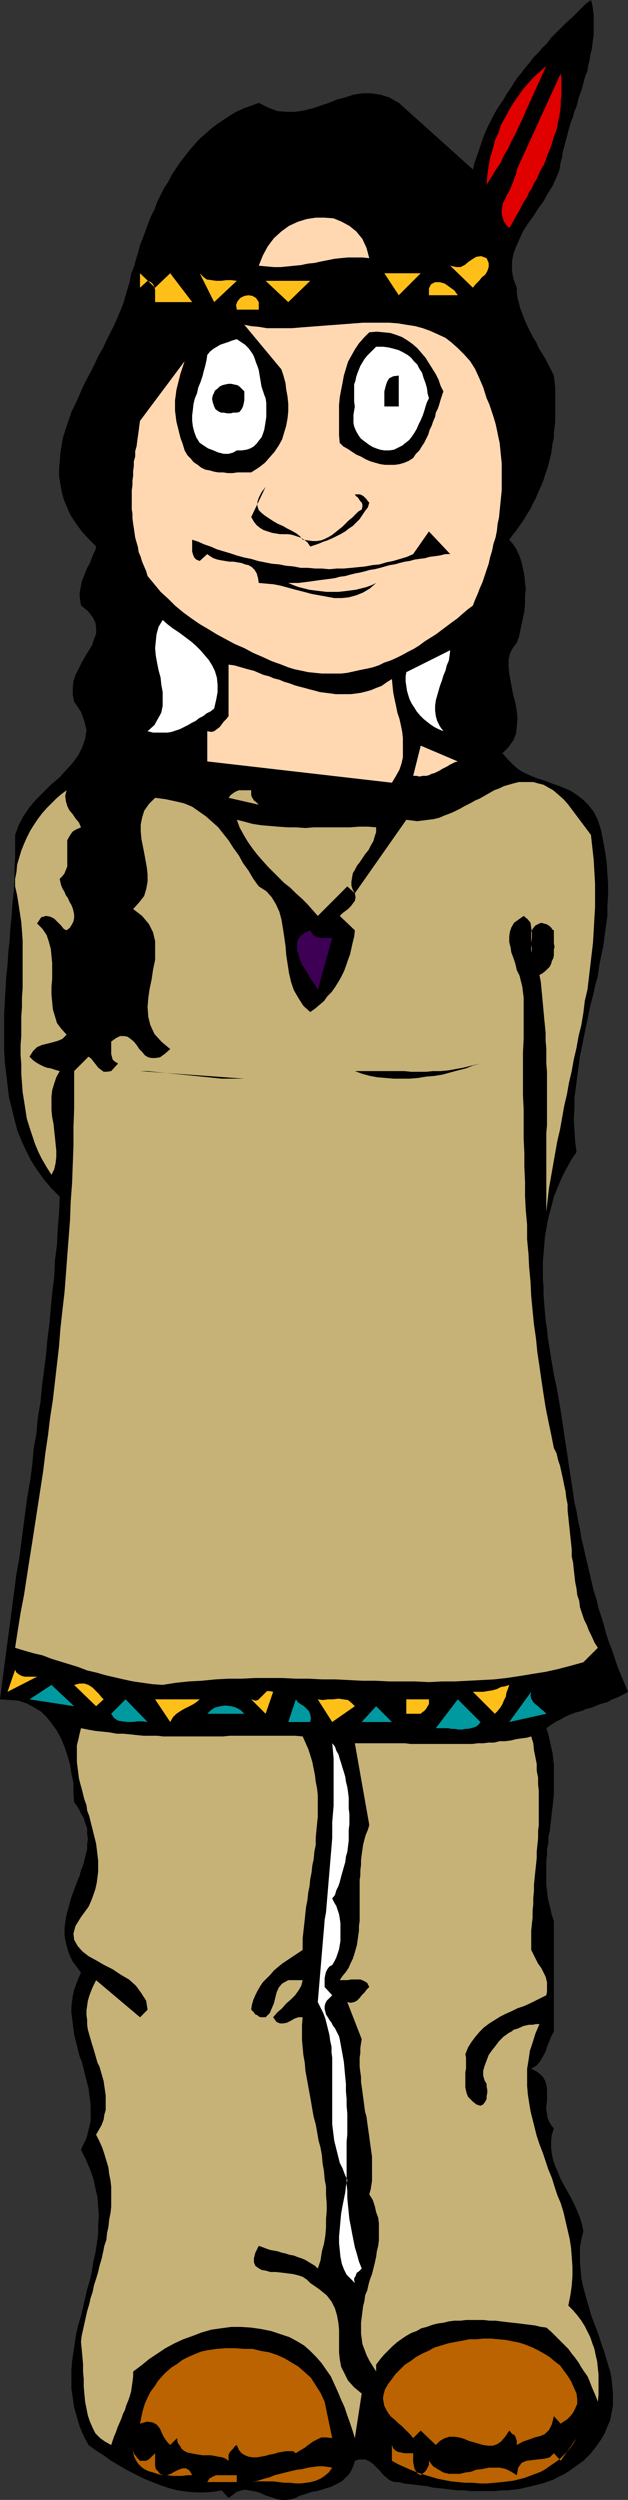
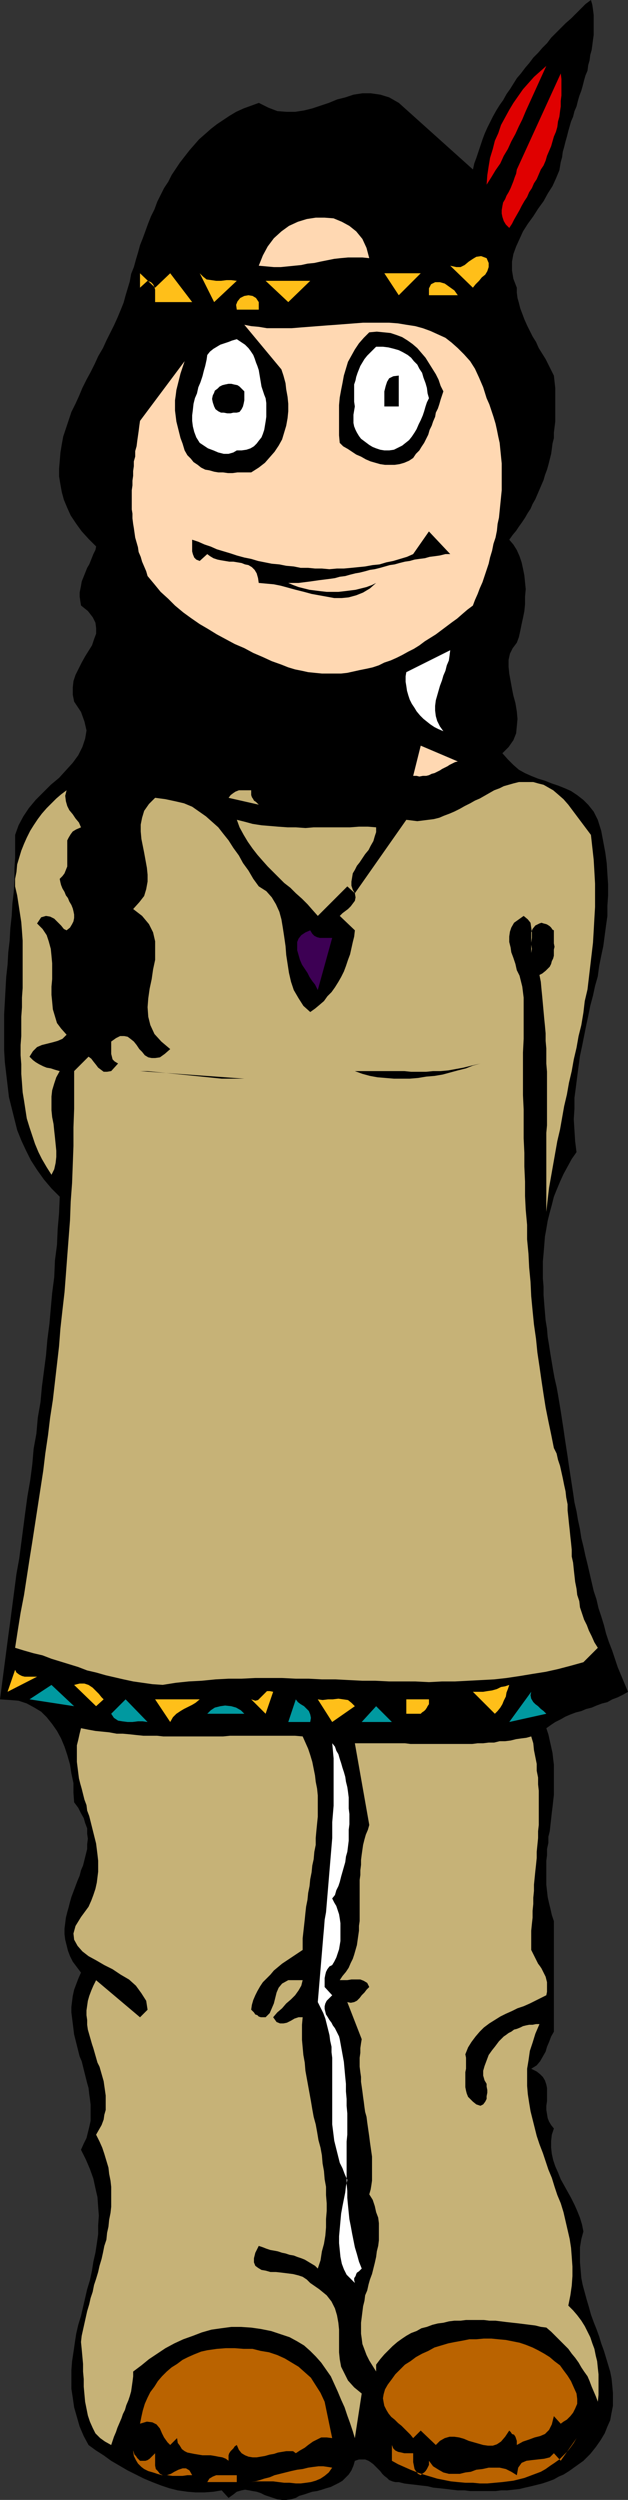
<svg xmlns="http://www.w3.org/2000/svg" xmlns:ns1="http://sodipodi.sourceforge.net/DTD/sodipodi-0.dtd" xmlns:ns2="http://www.inkscape.org/namespaces/inkscape" version="1.0" width="39.106mm" height="155.668mm" id="svg52" ns1:docname="Native American 11.wmf">
  <rect width="100%" height="100%" fill="#333333" stroke="none" />
  <ns1:namedview id="namedview52" pagecolor="#ffffff" bordercolor="#000000" borderopacity="0.25" ns2:showpageshadow="2" ns2:pageopacity="0.0" ns2:pagecheckerboard="0" ns2:deskcolor="#d1d1d1" ns2:document-units="mm" />
  <defs id="defs1">
    <pattern id="WMFhbasepattern" patternUnits="userSpaceOnUse" width="6" height="6" x="0" y="0" />
  </defs>
  <path style="fill:#000000;fill-opacity:1;fill-rule:evenodd;stroke:none" d="m 131.972,38.136 -0.323,1.939 -0.808,1.939 -0.808,1.778 -1.131,1.778 -0.969,1.778 -1.292,1.778 -1.131,1.778 -1.292,1.778 -1.131,1.778 -0.808,1.778 -0.808,1.778 -0.646,1.778 -0.323,1.778 v 2.101 l 0.323,1.939 0.808,2.101 v 1.131 l 0.162,1.293 0.323,1.131 0.323,1.293 0.485,1.293 0.485,1.293 0.646,1.454 0.646,1.293 0.646,1.293 0.808,1.293 0.646,1.454 0.808,1.293 0.808,1.293 0.646,1.293 0.646,1.293 0.646,1.293 0.162,1.454 0.162,1.454 v 1.293 1.454 1.293 1.293 1.293 1.293 l -0.162,1.293 -0.162,1.293 v 1.293 l -0.323,1.293 -0.162,1.293 -0.162,1.131 -0.323,1.293 -0.323,1.293 -0.323,1.131 -0.485,1.293 -0.323,1.131 -0.485,1.131 -0.485,1.131 -0.485,1.131 -0.485,1.131 -0.646,1.131 -0.485,1.131 -0.646,0.97 -0.646,1.131 -0.646,0.97 -0.808,1.131 -0.646,0.97 -0.808,0.97 -0.808,1.131 0.969,1.131 0.808,1.293 0.646,1.454 0.485,1.454 0.323,1.454 0.323,1.616 0.162,1.616 0.162,1.616 -0.162,1.778 v 1.778 l -0.162,1.616 -0.323,1.616 -0.323,1.454 -0.323,1.616 -0.323,1.454 -0.485,1.293 -0.969,1.293 -0.646,1.293 -0.323,1.454 v 1.616 l 0.162,1.616 0.323,1.778 0.323,1.778 0.323,1.616 0.485,1.778 0.323,1.939 0.162,1.778 -0.162,1.778 -0.162,1.616 -0.646,1.616 -1.131,1.616 -1.454,1.454 1.292,1.454 1.292,1.293 1.292,1.131 1.454,0.808 1.454,0.646 1.615,0.646 1.615,0.485 1.615,0.646 1.454,0.485 1.615,0.646 1.454,0.646 1.454,0.97 1.454,1.131 1.131,1.131 1.292,1.616 0.969,1.939 0.808,2.585 0.485,2.585 0.485,2.585 0.323,2.424 0.162,2.585 0.162,2.424 v 2.585 l -0.162,2.424 v 2.424 l -0.323,2.262 -0.323,2.424 -0.323,2.424 -0.485,2.262 -0.485,2.424 -0.323,2.424 -0.646,2.262 -0.485,2.262 -0.646,2.424 -0.485,2.424 -0.485,2.262 -0.485,2.424 -0.485,2.424 -0.485,2.262 -0.323,2.424 -0.323,2.424 -0.323,2.585 -0.323,2.424 v 2.585 l -0.162,2.424 0.162,2.585 0.162,2.585 0.323,2.585 -1.131,1.616 -0.969,1.778 -0.969,1.778 -0.808,1.778 -0.808,1.939 -0.646,1.616 -0.485,1.939 -0.485,1.778 -0.485,1.939 -0.323,1.939 -0.323,1.778 -0.162,2.101 -0.162,1.939 -0.162,1.778 v 2.101 1.939 l 0.162,1.939 v 1.939 l 0.162,2.101 0.162,1.939 0.162,1.939 0.323,1.939 0.162,1.939 0.323,1.939 0.323,2.101 0.323,1.939 0.323,1.939 0.323,1.778 0.485,2.101 0.323,1.778 0.323,1.939 0.323,1.939 0.323,2.101 0.323,2.101 0.323,2.262 0.323,2.101 0.323,2.101 0.323,2.262 0.323,2.101 0.323,2.101 0.323,2.101 0.323,2.262 0.485,2.101 0.323,1.939 0.485,2.262 0.323,2.101 0.485,1.939 0.485,2.262 0.485,1.939 0.485,2.101 0.485,2.101 0.485,2.101 0.646,1.939 0.485,2.101 0.646,1.939 0.646,2.101 0.485,1.939 0.646,1.939 0.808,2.101 0.646,1.939 0.646,1.939 0.808,1.939 0.808,1.939 0.808,1.939 -1.131,0.646 -1.292,0.646 -1.292,0.485 -1.131,0.646 -1.292,0.323 -1.292,0.485 -1.131,0.485 -1.292,0.323 -1.131,0.485 -1.292,0.323 -1.292,0.485 -1.131,0.485 -1.131,0.646 -1.292,0.646 -0.969,0.646 -1.131,0.808 0.485,1.454 0.323,1.454 0.323,1.454 0.323,1.454 0.162,1.454 0.162,1.293 v 1.454 1.454 1.293 1.454 1.454 l -0.162,1.454 -0.162,1.454 -0.162,1.293 -0.162,1.454 -0.162,1.454 -0.162,1.454 -0.323,1.293 v 1.454 l -0.323,1.454 v 1.454 l -0.162,1.293 v 1.454 1.454 1.454 1.293 l 0.162,1.454 0.162,1.454 0.323,1.454 0.323,1.293 0.323,1.454 0.485,1.454 v 1.616 1.616 1.616 1.778 1.454 1.778 1.454 1.778 1.454 1.778 1.616 1.616 1.616 1.616 1.616 1.616 l -0.646,1.131 -0.485,1.293 -0.485,1.131 -0.323,1.131 -0.646,1.131 -0.646,1.131 -0.808,0.97 -1.292,0.808 1.292,0.646 0.808,0.646 0.646,0.646 0.485,0.808 0.323,0.97 0.162,0.808 v 0.97 1.131 0.97 l -0.162,1.131 v 0.97 l 0.162,0.97 0.162,0.97 0.323,0.808 0.485,0.808 0.646,0.808 -0.485,1.454 -0.162,1.454 v 1.616 l 0.162,1.454 0.323,1.454 0.485,1.454 0.646,1.454 0.646,1.616 0.808,1.454 0.808,1.454 0.808,1.454 0.808,1.616 0.646,1.454 0.646,1.616 0.485,1.616 0.323,1.616 -0.485,1.778 -0.323,1.939 v 1.778 1.778 l 0.162,1.778 0.162,1.939 0.323,1.616 0.485,1.778 0.485,1.778 0.485,1.616 0.485,1.778 0.646,1.778 0.646,1.616 0.646,1.778 0.485,1.616 0.646,1.778 0.485,1.616 0.485,1.616 0.485,1.616 0.323,1.616 0.162,1.616 0.162,1.778 v 1.454 1.616 l -0.323,1.616 -0.323,1.778 -0.646,1.454 -0.646,1.616 -0.969,1.616 -1.131,1.616 -1.292,1.616 -1.615,1.616 -1.131,0.808 -1.131,0.808 -1.131,0.808 -1.292,0.808 -1.131,0.485 -1.131,0.646 -1.292,0.485 -1.454,0.485 -1.292,0.323 -1.292,0.323 -1.454,0.323 -1.292,0.323 -1.454,0.162 -1.454,0.162 h -1.454 l -1.292,0.162 h -1.454 -1.454 -1.615 -1.454 l -1.292,-0.162 h -1.615 l -1.454,-0.162 -1.292,-0.162 -1.454,-0.162 -1.615,-0.162 -1.292,-0.323 -1.454,-0.162 -1.292,-0.162 -1.454,-0.162 -1.292,-0.162 -1.292,-0.323 h -0.808 l -0.646,-0.162 -0.808,-0.323 -0.485,-0.485 -0.646,-0.485 -0.485,-0.485 -0.485,-0.646 -0.485,-0.485 -0.646,-0.646 -0.485,-0.485 -0.646,-0.485 -0.485,-0.323 -0.808,-0.323 H 85.289 84.481 l -0.969,0.323 -0.323,1.131 -0.485,1.131 -0.646,0.97 -0.646,0.646 -0.808,0.808 -0.808,0.485 -0.969,0.485 -0.969,0.485 -1.131,0.323 -0.969,0.323 -1.131,0.323 -1.131,0.162 -0.969,0.323 -0.969,0.323 -1.131,0.323 -0.808,0.485 -1.131,0.323 -1.131,0.162 h -0.969 l -1.131,-0.162 -0.969,-0.323 -0.969,-0.323 -0.969,-0.323 -0.969,-0.485 -0.969,-0.323 -0.969,-0.162 -0.808,-0.162 -0.969,-0.162 -0.808,0.162 -1.131,0.323 -0.808,0.646 -1.131,0.808 -1.615,-1.778 -1.938,0.323 -2.1,0.162 h -2.1 l -1.938,-0.162 -2.261,-0.323 -1.938,-0.485 -1.938,-0.646 -2.1,-0.808 -1.938,-0.808 -1.938,-0.97 -1.938,-0.97 -1.938,-1.131 -1.938,-1.131 -1.777,-1.293 -1.777,-1.131 -1.777,-1.293 -1.131,-2.101 -0.969,-2.262 -0.646,-2.262 -0.646,-2.262 -0.323,-2.262 -0.323,-2.101 v -2.101 -2.262 l 0.162,-2.101 0.323,-2.101 0.323,-2.262 0.323,-2.101 0.485,-2.101 0.646,-2.101 0.485,-2.101 0.485,-2.101 0.485,-2.101 0.646,-2.101 0.485,-2.262 0.323,-2.101 0.485,-2.101 0.323,-2.101 0.323,-2.262 v -2.101 l 0.162,-2.262 -0.162,-2.101 -0.162,-2.262 -0.485,-2.101 -0.485,-2.262 -0.808,-2.262 -0.969,-2.262 -1.131,-2.262 0.646,-1.454 0.646,-1.293 0.323,-1.293 0.323,-1.293 0.323,-1.454 v -1.293 -1.293 -1.293 l -0.162,-1.293 -0.162,-1.131 -0.162,-1.454 -0.323,-1.131 -0.323,-1.293 -0.323,-1.293 -0.323,-1.293 -0.323,-1.293 -0.485,-1.131 -0.323,-1.293 -0.323,-1.293 -0.323,-1.293 -0.323,-1.293 -0.162,-1.293 -0.162,-1.293 -0.162,-1.293 -0.162,-1.293 v -1.293 l 0.162,-1.293 0.162,-1.293 0.323,-1.454 0.485,-1.293 0.485,-1.293 0.646,-1.454 -0.969,-1.293 -0.969,-1.293 -0.646,-1.293 -0.485,-1.293 -0.323,-1.293 -0.323,-1.293 -0.162,-1.293 v -1.293 l 0.162,-1.293 0.162,-1.293 0.323,-1.293 0.323,-1.131 0.323,-1.293 0.323,-1.131 0.485,-1.293 0.485,-1.293 0.485,-1.293 0.485,-1.131 0.323,-1.293 0.485,-1.131 0.323,-1.293 0.323,-1.293 0.323,-1.293 v -1.131 l 0.162,-1.293 -0.162,-1.131 v -1.293 l -0.485,-1.293 -0.323,-1.131 -0.646,-1.131 -0.646,-1.293 -0.969,-1.293 -0.162,-2.262 v -2.262 l -0.485,-2.262 -0.323,-2.101 -0.646,-2.262 -0.646,-1.939 -0.808,-1.939 -0.969,-1.778 -1.131,-1.616 -1.292,-1.616 L 9.692,402.847 8.077,401.877 6.3,400.908 4.361,400.261 2.423,400.1 0,399.938 l 0.485,-3.717 0.485,-3.717 0.485,-3.717 0.485,-3.717 0.485,-3.555 0.485,-3.717 0.485,-3.717 0.485,-3.717 0.646,-3.555 0.485,-3.717 0.485,-3.717 0.485,-3.717 0.485,-3.555 0.646,-3.717 0.485,-3.717 0.323,-3.717 0.646,-3.555 0.323,-3.717 0.646,-3.717 0.323,-3.555 0.485,-3.717 0.485,-3.717 0.323,-3.717 0.485,-3.717 0.323,-3.717 0.323,-3.555 0.485,-3.717 0.162,-3.878 0.485,-3.717 0.162,-3.717 0.323,-3.717 0.162,-3.878 -1.938,-1.939 -1.777,-2.101 -1.615,-2.262 -1.454,-2.262 -1.131,-2.262 -1.131,-2.424 -0.969,-2.424 -0.646,-2.585 -0.646,-2.585 -0.646,-2.585 -0.323,-2.747 -0.323,-2.747 -0.323,-2.747 -0.162,-2.747 v -2.747 -2.909 -2.909 l 0.162,-2.909 0.162,-2.909 0.162,-2.909 0.323,-2.909 0.162,-2.909 0.323,-2.747 0.162,-2.909 0.323,-2.909 0.162,-2.909 0.323,-2.747 0.162,-2.747 v -2.747 l 0.162,-2.585 v -2.747 -2.585 l 0.808,-2.262 1.131,-2.101 1.292,-1.939 1.615,-1.939 1.777,-1.778 1.777,-1.778 1.938,-1.616 1.615,-1.778 1.615,-1.778 1.292,-1.778 0.969,-1.939 0.646,-1.939 0.323,-1.939 -0.485,-2.101 -0.808,-2.262 -1.615,-2.424 -0.323,-1.616 v -1.778 l 0.162,-1.454 0.485,-1.454 0.808,-1.616 0.646,-1.293 0.808,-1.454 0.808,-1.293 0.808,-1.293 0.485,-1.454 0.485,-1.293 v -1.293 l -0.162,-1.293 -0.646,-1.293 -1.131,-1.454 -1.615,-1.293 -0.162,-0.97 -0.162,-1.131 v -0.97 l 0.162,-0.808 0.162,-0.808 0.162,-0.97 0.323,-0.808 0.323,-0.808 0.323,-0.808 0.323,-0.808 0.485,-0.808 0.323,-0.808 0.323,-0.808 0.323,-0.808 0.485,-0.97 0.162,-0.808 -1.777,-1.778 -1.615,-1.778 -1.292,-1.778 -1.292,-1.939 -0.808,-1.778 -0.808,-1.939 -0.485,-1.778 -0.323,-1.778 -0.323,-1.939 v -1.778 l 0.162,-1.939 0.162,-1.939 0.323,-1.939 0.323,-1.778 0.646,-1.939 0.646,-1.939 0.646,-1.939 0.969,-1.939 0.808,-1.778 0.808,-1.939 0.969,-1.939 0.969,-1.778 0.969,-1.939 0.808,-1.778 1.131,-1.939 0.808,-1.778 0.969,-1.939 0.808,-1.616 0.808,-1.778 0.808,-1.939 0.646,-1.616 0.485,-1.778 0.485,-1.616 0.485,-1.616 0.323,-1.778 0.646,-1.616 0.485,-1.778 0.485,-1.616 0.485,-1.778 0.646,-1.616 0.646,-1.778 0.646,-1.778 0.646,-1.616 0.808,-1.616 0.646,-1.778 0.808,-1.616 0.808,-1.616 0.969,-1.454 0.808,-1.616 0.969,-1.454 0.969,-1.454 1.131,-1.454 1.131,-1.454 1.131,-1.293 1.131,-1.293 1.292,-1.131 1.454,-1.293 1.454,-1.131 1.454,-0.97 1.454,-0.97 1.615,-0.97 1.777,-0.808 1.777,-0.646 1.777,-0.646 2.261,1.131 2.1,0.808 2.1,0.162 h 2.1 l 2.1,-0.323 1.938,-0.485 1.938,-0.646 1.938,-0.646 1.938,-0.808 1.938,-0.485 1.938,-0.646 2.1,-0.323 h 1.938 l 2.261,0.323 2.1,0.646 2.261,1.293 17.445,15.674 0.323,-1.454 0.485,-1.293 0.485,-1.454 0.485,-1.454 0.485,-1.454 0.485,-1.293 0.646,-1.454 0.646,-1.293 0.646,-1.293 0.808,-1.454 0.808,-1.293 0.808,-1.131 0.808,-1.454 0.808,-1.131 0.808,-1.293 0.808,-1.293 0.969,-1.131 0.969,-1.293 0.969,-1.131 0.969,-1.293 1.131,-1.131 0.969,-1.131 1.131,-1.131 0.969,-1.293 1.131,-1.131 1.131,-1.131 1.131,-1.131 1.292,-1.131 1.131,-1.131 1.131,-1.131 1.131,-1.131 L 139.079,0 l 0.323,1.131 0.162,1.131 0.162,1.293 V 4.686 5.817 7.11 8.241 l -0.162,1.131 -0.162,1.293 -0.162,1.131 -0.323,1.131 -0.162,1.293 -0.323,1.131 -0.162,1.293 -0.485,1.131 -0.323,1.131 -0.323,1.293 -0.323,1.131 -0.485,1.293 -0.323,1.131 -0.323,1.293 -0.485,1.131 -0.323,1.293 -0.485,1.131 -0.323,1.131 -0.323,1.131 -0.323,1.293 -0.323,1.131 -0.323,1.293 -0.323,1.131 -0.162,1.293 z" id="path1" />
  <path style="fill:#e00000;fill-opacity:1;fill-rule:evenodd;stroke:none" d="m 114.526,43.468 0.162,-2.262 0.323,-2.101 0.323,-1.939 0.646,-2.101 0.485,-1.939 0.808,-1.778 0.646,-1.939 0.969,-1.778 0.969,-1.778 0.969,-1.616 1.131,-1.616 1.131,-1.616 1.292,-1.454 1.292,-1.454 1.454,-1.293 1.454,-1.293 -0.808,1.778 -0.808,1.778 -0.808,1.778 -0.808,1.778 -0.808,1.778 -0.808,1.778 -0.808,1.939 -0.808,1.616 -0.808,1.778 -0.969,1.778 -0.808,1.778 -0.969,1.616 -0.808,1.778 -1.131,1.616 -0.969,1.616 z" id="path2" />
  <path style="fill:#e00000;fill-opacity:1;fill-rule:evenodd;stroke:none" d="m 119.857,53.648 -0.808,-0.808 -0.485,-0.808 -0.323,-0.97 -0.162,-0.808 v -0.808 l 0.162,-0.97 0.162,-0.808 0.485,-0.808 0.323,-0.808 0.485,-0.808 0.485,-0.97 0.323,-0.808 0.323,-0.808 0.323,-0.97 0.323,-0.808 0.162,-0.97 10.338,-22.623 0.162,1.293 v 1.293 1.293 1.293 l -0.162,1.293 v 1.293 l -0.162,1.131 -0.162,1.293 -0.323,1.131 -0.162,1.293 -0.323,1.131 -0.485,1.131 -0.323,1.131 -0.323,1.131 -0.485,1.131 -0.485,1.131 -0.323,1.131 -0.485,1.131 -0.646,0.97 -0.485,1.131 -0.485,1.131 -0.646,0.97 -0.485,1.131 -0.646,0.97 -0.485,1.131 -0.646,0.97 -0.646,1.131 -0.485,0.97 -0.646,1.131 -0.646,1.131 -0.485,0.97 z" id="path3" />
  <path style="fill:#ffd8b2;fill-opacity:1;fill-rule:evenodd;stroke:none" d="m 86.904,60.758 -1.615,-0.162 h -1.777 -1.615 l -1.777,0.162 -1.454,0.162 -1.615,0.323 -1.615,0.323 -1.454,0.323 -1.615,0.162 -1.454,0.323 -1.615,0.162 -1.615,0.162 -1.615,0.162 h -1.615 l -1.777,-0.162 -1.777,-0.162 0.969,-2.424 1.131,-2.101 1.454,-1.939 1.777,-1.616 1.777,-1.293 2.1,-0.97 2.1,-0.646 2.1,-0.323 h 2.1 l 2.1,0.162 1.938,0.808 1.777,0.97 1.615,1.293 1.454,1.778 0.969,2.101 z" id="path4" />
  <path style="fill:#ffbf19;fill-opacity:1;fill-rule:evenodd;stroke:none" d="m 114.526,60.758 0.485,1.131 v 0.97 l -0.323,0.97 -0.485,0.808 -0.808,0.646 -0.646,0.808 -0.808,0.808 -0.646,0.808 -5.331,-5.171 1.454,0.323 h 0.969 l 0.969,-0.485 0.969,-0.808 0.969,-0.646 0.808,-0.485 1.131,-0.162 z" id="path5" />
  <path style="fill:#ffbf19;fill-opacity:1;fill-rule:evenodd;stroke:none" d="m 40.06,64.313 5.169,6.787 h -8.723 v -0.646 -0.646 -0.808 -0.808 l -0.162,-0.646 -0.323,-0.646 -0.485,-0.485 -0.808,-0.323 -1.777,1.616 v -3.393 l 3.554,3.393 z" id="path6" />
  <path style="fill:#ffbf19;fill-opacity:1;fill-rule:evenodd;stroke:none" d="m 55.729,66.091 -5.331,5.009 -3.392,-6.787 0.808,0.808 0.808,0.646 1.131,0.162 1.131,0.162 h 1.131 l 1.292,-0.162 h 1.131 z" id="path7" />
  <path style="fill:#ffbf19;fill-opacity:1;fill-rule:evenodd;stroke:none" d="M 93.85,69.484 90.458,64.313 H 99.019 Z" id="path8" />
  <path style="fill:#ffbf19;fill-opacity:1;fill-rule:evenodd;stroke:none" d="M 67.844,71.1 62.513,66.091 H 73.013 Z" id="path9" />
  <path style="fill:#ffbf19;fill-opacity:1;fill-rule:evenodd;stroke:none" d="m 107.742,69.484 h -6.784 V 67.868 l 0.485,-0.97 0.969,-0.485 h 1.131 l 1.131,0.323 1.131,0.808 1.131,0.808 z" id="path10" />
  <path style="fill:#ffbf19;fill-opacity:1;fill-rule:evenodd;stroke:none" d="m 60.898,71.1 v 1.778 h -5.169 l -0.162,-1.131 0.323,-0.808 0.646,-0.808 0.969,-0.485 0.969,-0.162 0.969,0.162 0.808,0.485 z" id="path11" />
  <path style="fill:#ffd8b2;fill-opacity:1;fill-rule:evenodd;stroke:none" d="m 114.526,93.723 0.646,1.454 0.485,1.454 0.485,1.454 0.485,1.616 0.323,1.454 0.323,1.616 0.323,1.454 0.162,1.616 0.162,1.616 0.162,1.616 v 1.616 1.616 1.454 1.616 l -0.162,1.616 -0.162,1.616 -0.162,1.616 -0.162,1.616 -0.323,1.454 -0.162,1.616 -0.323,1.616 -0.485,1.454 -0.323,1.616 -0.485,1.616 -0.323,1.454 -0.485,1.454 -0.485,1.454 -0.485,1.454 -0.646,1.454 -0.485,1.293 -0.646,1.454 -0.485,1.293 -1.292,0.97 -1.131,0.97 -1.292,1.131 -1.131,0.808 -1.292,0.97 -1.292,0.97 -1.292,0.97 -1.292,0.808 -1.292,0.808 -1.292,0.97 -1.292,0.808 -1.292,0.646 -1.454,0.808 -1.292,0.646 -1.454,0.646 -1.454,0.485 -1.292,0.646 -1.454,0.485 -1.454,0.323 -1.615,0.323 -1.454,0.323 -1.454,0.323 -1.454,0.162 h -1.454 -1.615 -1.454 l -1.615,-0.162 -1.615,-0.162 -1.454,-0.323 -1.615,-0.323 -1.615,-0.485 -1.615,-0.646 -2.261,-0.808 -2.1,-0.97 -2.261,-0.97 -2.1,-1.131 -2.261,-0.97 -2.1,-1.131 -2.1,-1.131 -2.1,-1.293 -1.938,-1.131 -2.1,-1.454 -1.777,-1.293 -1.938,-1.616 -1.615,-1.616 -1.777,-1.616 -1.454,-1.778 -1.615,-1.939 -0.323,-1.131 -0.485,-1.131 -0.485,-1.131 -0.323,-1.131 -0.485,-1.131 -0.162,-1.131 -0.323,-1.131 -0.323,-1.131 -0.162,-1.131 -0.162,-1.131 -0.162,-0.97 -0.162,-1.293 v -1.131 l -0.162,-0.97 v -1.131 -1.131 -1.131 -1.131 l 0.162,-1.131 v -1.131 l 0.162,-1.131 v -1.131 l 0.162,-1.131 v -1.131 l 0.323,-1.131 v -1.293 l 0.323,-1.131 0.162,-1.293 0.162,-1.131 0.162,-1.131 0.162,-1.293 0.162,-1.131 10.5,-14.058 -0.485,1.454 -0.485,1.454 -0.323,1.293 -0.323,1.293 -0.323,1.293 -0.162,1.293 -0.162,1.131 v 1.293 1.131 l 0.162,1.293 0.162,1.293 0.323,1.293 0.323,1.293 0.323,1.293 0.485,1.293 0.485,1.616 0.646,1.131 0.808,0.808 0.646,0.808 0.969,0.646 0.808,0.646 0.969,0.485 0.969,0.162 1.131,0.323 0.969,0.162 h 1.131 l 1.131,0.162 h 1.131 l 1.131,-0.162 h 0.969 1.131 1.131 l 1.777,-1.131 1.454,-1.131 1.131,-1.293 1.131,-1.293 0.969,-1.454 0.808,-1.454 0.485,-1.616 0.485,-1.616 L 67.682,98.409 67.844,96.793 V 95.016 L 67.682,93.4 l -0.323,-1.778 -0.162,-1.454 -0.485,-1.778 -0.485,-1.454 -8.723,-10.503 1.615,0.323 1.777,0.162 1.938,0.323 h 1.938 1.777 2.1 l 1.938,-0.162 2.1,-0.162 2.1,-0.162 2.1,-0.162 2.261,-0.162 2.1,-0.162 2.1,-0.162 2.1,-0.162 h 2.1 2.1 1.938 l 2.1,0.162 1.938,0.323 2.1,0.323 1.777,0.485 1.777,0.646 1.777,0.808 1.777,0.808 1.454,1.131 1.454,1.293 1.454,1.454 1.454,1.616 1.131,1.778 0.969,2.101 0.969,2.262 z" id="path12" />
  <path style="fill:#000000;fill-opacity:1;fill-rule:evenodd;stroke:none" d="m 104.35,92.107 -0.323,0.97 -0.323,0.97 -0.323,1.131 -0.323,0.97 -0.485,0.97 -0.162,0.97 -0.485,1.131 -0.323,0.97 -0.485,0.97 -0.323,1.131 -0.485,0.97 -0.485,0.97 -0.646,0.97 -0.485,0.808 -0.808,0.808 -0.646,0.97 -0.969,0.646 -1.131,0.485 -1.131,0.323 -1.131,0.162 H 91.75 90.62 l -1.131,-0.162 -1.131,-0.323 -1.131,-0.323 -1.131,-0.485 -1.131,-0.646 -1.131,-0.485 -0.969,-0.646 -0.969,-0.646 -1.131,-0.646 -0.808,-0.808 -0.162,-1.778 v -1.778 -1.778 -1.778 -1.778 l 0.162,-1.778 0.323,-1.778 0.323,-1.616 0.323,-1.778 0.485,-1.616 0.485,-1.616 0.808,-1.454 0.808,-1.454 0.969,-1.454 1.131,-1.293 1.292,-1.293 1.777,-0.162 1.615,0.162 1.615,0.162 1.454,0.485 1.292,0.485 1.292,0.808 1.131,0.808 1.131,0.97 0.969,1.131 0.969,1.131 0.808,1.293 0.808,1.293 0.808,1.293 0.646,1.293 0.485,1.454 z" id="path13" />
  <path style="fill:#ffffff;fill-opacity:1;fill-rule:evenodd;stroke:none" d="m 62.513,93.723 0.162,1.131 v 1.131 1.131 0.97 l -0.162,1.131 -0.162,0.97 -0.162,0.97 -0.323,0.97 -0.323,0.808 -0.646,0.808 -0.485,0.646 -0.646,0.646 -0.808,0.485 -0.969,0.323 -1.131,0.162 h -1.131 l -0.808,0.485 -1.131,0.323 h -1.131 l -1.292,-0.323 -1.131,-0.485 -1.292,-0.485 -0.969,-0.646 -0.969,-0.646 -0.808,-1.293 -0.485,-1.293 -0.323,-1.293 -0.162,-1.293 v -1.293 l 0.162,-1.293 0.162,-1.454 0.323,-1.293 0.485,-1.131 0.323,-1.454 0.485,-1.131 0.485,-1.454 0.323,-1.293 0.323,-1.131 0.323,-1.454 0.162,-1.131 0.646,-0.808 0.808,-0.646 0.808,-0.485 0.808,-0.485 0.969,-0.323 0.969,-0.323 0.808,-0.323 1.131,-0.323 0.969,0.646 0.969,0.646 0.808,0.808 0.485,0.646 0.646,0.97 0.323,0.808 0.323,0.97 0.323,0.808 0.323,0.97 0.162,0.97 0.162,0.97 0.162,0.97 0.162,0.97 0.323,0.97 0.323,0.97 z" id="path14" />
  <path style="fill:#ffffff;fill-opacity:1;fill-rule:evenodd;stroke:none" d="m 100.958,93.723 -0.485,0.97 -0.323,0.97 -0.323,1.131 -0.323,0.97 -0.485,1.131 -0.485,0.97 -0.485,1.131 -0.485,0.808 -0.646,0.97 -0.646,0.808 -0.808,0.646 -0.808,0.646 -0.969,0.485 -0.969,0.485 -1.131,0.162 h -1.131 l -0.969,-0.162 -0.969,-0.323 -0.808,-0.323 -0.808,-0.485 -0.646,-0.485 -0.646,-0.485 -0.646,-0.485 -0.485,-0.646 -0.485,-0.808 -0.323,-0.646 -0.323,-0.808 -0.162,-0.808 v -0.97 -0.97 l 0.162,-0.97 0.162,-0.97 -0.162,-1.131 v -1.131 -0.808 -1.131 -0.97 l 0.323,-0.97 0.162,-0.808 0.323,-0.97 0.323,-0.808 0.323,-0.808 0.485,-0.808 0.485,-0.808 0.646,-0.808 0.646,-0.646 0.808,-0.808 0.646,-0.646 h 1.615 l 1.292,0.162 1.292,0.323 1.131,0.323 0.969,0.485 1.131,0.646 0.808,0.646 0.646,0.808 0.808,0.808 0.485,0.97 0.646,0.97 0.323,1.131 0.485,1.293 0.323,1.131 0.162,1.293 z" id="path15" />
  <path style="fill:#000000;fill-opacity:1;fill-rule:evenodd;stroke:none" d="m 93.85,95.662 h -3.392 v -1.131 -1.293 -1.131 l 0.323,-1.293 0.323,-0.97 0.485,-0.808 0.969,-0.485 1.292,-0.162 z" id="path16" />
  <path style="fill:#000000;fill-opacity:1;fill-rule:evenodd;stroke:none" d="m 57.505,92.107 v 0.646 0.808 0.646 l -0.162,0.808 -0.162,0.646 -0.323,0.646 -0.485,0.646 -0.646,0.162 h -0.808 l -0.646,0.162 h -0.808 l -0.808,-0.162 h -0.646 l -0.646,-0.323 -0.646,-0.485 -0.323,-0.646 -0.323,-0.97 -0.162,-0.808 0.162,-0.808 0.323,-0.646 0.162,-0.485 0.646,-0.485 0.485,-0.485 0.646,-0.323 0.646,-0.162 0.808,-0.162 h 0.646 l 0.646,0.162 0.808,0.162 0.485,0.323 0.646,0.646 z" id="path17" />
-   <path style="fill:#000000;fill-opacity:1;fill-rule:evenodd;stroke:none" d="m 71.236,127.011 1.131,0.162 1.131,0.162 h 0.969 l 1.131,-0.162 0.808,-0.323 0.969,-0.485 0.808,-0.485 0.808,-0.646 0.808,-0.646 0.808,-0.646 0.808,-0.808 0.646,-0.646 0.808,-0.646 0.808,-0.808 0.646,-0.646 0.808,-0.485 0.162,-0.646 v -0.485 l -0.162,-0.485 -0.323,-0.323 -0.323,-0.485 -0.323,-0.485 -0.323,-0.162 -0.323,-0.485 h 0.646 0.485 l 0.485,0.162 0.485,0.323 0.323,0.323 0.323,0.323 0.323,0.485 0.323,0.323 -0.323,1.131 -0.646,0.808 -0.646,0.97 -0.646,0.97 -0.808,0.808 -0.808,0.808 -0.969,0.646 -0.808,0.646 -1.131,0.646 -0.969,0.485 -0.969,0.485 -1.131,0.485 -0.969,0.323 -1.131,0.485 -0.969,0.323 -0.969,0.323 -0.646,-0.97 -0.808,-0.646 -0.808,-0.485 -0.969,-0.323 -0.969,-0.323 -0.969,-0.162 h -0.969 -0.969 l -0.969,-0.162 -0.969,-0.162 -0.969,-0.323 -0.969,-0.323 -0.808,-0.485 -0.808,-0.646 -0.646,-0.808 -0.646,-1.131 3.392,-7.11 -0.969,1.293 -0.646,1.293 -0.323,0.97 v 0.97 l 0.323,0.97 0.646,0.646 0.808,0.646 0.969,0.646 0.969,0.646 1.131,0.646 1.131,0.485 1.131,0.646 0.969,0.485 1.131,0.646 0.808,0.646 z" id="path18" />
  <path style="fill:#000000;fill-opacity:1;fill-rule:evenodd;stroke:none" d="m 105.965,130.404 h -1.131 l -1.292,0.323 -1.131,0.162 -1.292,0.162 -1.131,0.323 -1.292,0.162 -1.131,0.162 -1.131,0.323 -1.131,0.162 -1.292,0.323 -1.131,0.323 -1.131,0.162 -1.131,0.323 -1.131,0.323 -1.292,0.323 -1.131,0.162 -1.131,0.323 -1.292,0.323 -0.969,0.162 -1.292,0.323 -1.131,0.323 -1.292,0.162 -1.131,0.323 -1.131,0.162 -1.292,0.162 -1.292,0.162 -1.131,0.162 -1.131,0.162 -1.292,0.162 -1.292,0.162 h -1.292 -1.131 l 1.131,0.485 1.292,0.485 1.292,0.323 1.292,0.323 1.292,0.162 1.292,0.162 1.454,0.162 h 1.292 1.454 l 1.454,-0.162 1.292,-0.162 1.292,-0.162 1.292,-0.323 1.292,-0.323 1.292,-0.485 0.969,-0.485 -1.454,1.293 -1.615,0.97 -1.615,0.646 -1.777,0.485 -1.615,0.162 h -1.777 l -1.777,-0.323 -1.777,-0.323 -1.777,-0.323 -1.777,-0.485 -1.938,-0.485 -1.777,-0.485 -1.777,-0.485 -1.615,-0.323 -1.777,-0.162 -1.777,-0.162 -0.162,-1.131 -0.323,-1.131 -0.485,-0.808 -0.646,-0.646 -0.808,-0.485 -0.808,-0.162 -0.808,-0.323 -0.969,-0.162 -0.969,-0.162 h -0.969 l -0.969,-0.162 -0.969,-0.162 -0.808,-0.162 -0.969,-0.323 -0.808,-0.485 -0.646,-0.485 -1.777,1.616 -0.808,-0.323 -0.485,-0.485 -0.323,-0.808 -0.162,-0.646 v -0.646 -0.808 -0.646 -0.646 l 1.454,0.485 1.454,0.646 1.454,0.485 1.454,0.646 1.615,0.485 1.615,0.485 1.454,0.485 1.777,0.485 1.615,0.323 1.615,0.485 1.615,0.323 1.615,0.323 1.777,0.162 1.615,0.323 1.777,0.162 1.615,0.323 h 1.777 l 1.615,0.162 h 1.615 l 1.777,0.162 1.777,-0.162 h 1.615 l 1.777,-0.162 1.615,-0.162 1.615,-0.162 1.777,-0.323 1.615,-0.162 1.615,-0.485 1.615,-0.323 1.615,-0.485 1.615,-0.485 1.454,-0.646 3.715,-5.332 z" id="path19" />
-   <path style="fill:#ffffff;fill-opacity:1;fill-rule:evenodd;stroke:none" d="m 50.398,166.762 -0.808,0.646 -0.969,0.485 -0.808,0.646 -0.969,0.485 -0.808,0.646 -0.969,0.485 -0.808,0.485 -0.969,0.485 -0.969,0.485 -0.969,0.323 -0.969,0.323 -0.969,0.162 H 38.283 37.152 36.022 l -1.292,-0.323 1.615,-1.454 0.808,-1.454 0.808,-1.454 0.323,-1.616 v -1.778 -1.454 l -0.323,-1.778 -0.162,-1.616 -0.485,-1.778 -0.323,-1.616 -0.323,-1.778 -0.162,-1.778 0.162,-1.616 0.162,-1.616 0.485,-1.778 0.969,-1.616 1.292,1.131 1.292,0.97 1.454,0.97 1.292,0.97 1.292,0.97 1.131,0.97 1.131,1.131 0.969,1.131 0.969,1.131 0.808,1.293 0.646,1.293 0.485,1.616 0.162,1.616 v 1.778 l -0.323,1.778 z" id="path20" />
  <path style="fill:#ffffff;fill-opacity:1;fill-rule:evenodd;stroke:none" d="m 104.35,172.095 -1.131,-0.485 -0.969,-0.485 -0.969,-0.646 -0.808,-0.646 -0.808,-0.646 -0.808,-0.808 -0.808,-0.97 -0.485,-0.808 -0.646,-0.97 -0.485,-0.97 -0.323,-0.97 -0.323,-1.131 -0.162,-1.131 -0.162,-0.97 v -1.293 l 0.162,-0.97 10.338,-5.171 -0.162,1.293 -0.162,1.131 -0.485,1.131 -0.323,1.293 -0.485,1.131 -0.323,1.131 -0.485,1.293 -0.323,1.131 -0.323,1.131 -0.323,1.131 -0.162,1.293 v 1.131 l 0.162,1.293 0.323,1.131 0.646,1.293 z" id="path21" />
-   <path style="fill:#ffd8b2;fill-opacity:1;fill-rule:evenodd;stroke:none" d="m 92.235,159.814 0.162,1.778 0.162,1.454 0.323,1.616 0.323,1.454 0.323,1.616 0.485,1.454 0.323,1.454 0.323,1.616 0.162,1.454 v 1.454 1.616 1.454 l -0.323,1.454 -0.485,1.454 -0.808,1.454 -0.969,1.616 -43.452,-5.009 v -7.11 l 0.969,0.162 0.646,-0.162 0.646,-0.485 0.646,-0.485 0.485,-0.646 0.485,-0.646 0.646,-0.646 0.485,-0.646 V 156.42 l 1.292,0.162 1.131,0.323 1.131,0.323 1.131,0.323 1.292,0.323 1.131,0.485 1.131,0.485 1.292,0.323 1.131,0.485 1.292,0.323 1.131,0.485 1.131,0.323 1.292,0.485 1.131,0.323 1.292,0.323 1.131,0.323 1.292,0.323 1.131,0.323 1.292,0.162 1.292,0.162 1.131,0.162 h 1.131 1.292 1.131 l 1.292,-0.162 1.131,-0.162 1.292,-0.323 1.131,-0.323 1.131,-0.485 1.292,-0.485 1.131,-0.808 z" id="path22" />
  <path style="fill:#ffd8b2;fill-opacity:1;fill-rule:evenodd;stroke:none" d="m 107.742,179.205 -0.646,0.162 -0.646,0.323 -0.646,0.323 -0.485,0.323 -0.646,0.323 -0.646,0.323 -0.485,0.323 -0.646,0.323 -0.646,0.323 -0.646,0.162 -0.646,0.323 -0.646,0.162 h -0.808 l -0.808,0.162 -0.646,-0.162 h -0.808 l 1.777,-7.11 z" id="path23" />
  <path style="fill:#c6b277;fill-opacity:1;fill-rule:evenodd;stroke:none" d="m 139.079,196.495 0.323,2.909 0.323,2.909 0.162,2.747 0.162,2.909 v 2.747 2.747 l -0.162,2.747 -0.162,2.909 -0.162,2.747 -0.323,2.747 -0.323,2.747 -0.323,2.747 -0.323,2.747 -0.646,2.747 -0.323,2.747 -0.485,2.909 -0.646,2.585 -0.485,2.747 -0.646,2.747 -0.485,2.747 -0.646,2.747 -0.485,2.747 -0.646,2.747 -0.485,2.747 -0.485,2.747 -0.646,2.747 -0.485,2.747 -0.485,2.747 -0.485,2.747 -0.485,2.747 -0.323,2.747 -0.323,2.909 v -1.616 -1.616 -1.616 -1.616 -1.778 -1.616 -1.616 -1.778 -1.778 -1.778 -1.778 l 0.162,-1.778 v -1.778 -1.778 -1.939 -1.616 -1.939 -1.778 -1.778 l -0.162,-1.939 v -1.778 -1.778 l -0.162,-1.778 v -1.778 l -0.162,-1.778 -0.162,-1.616 -0.162,-1.778 -0.162,-1.778 -0.162,-1.778 -0.162,-1.616 -0.162,-1.778 -0.323,-1.616 0.646,-0.323 0.808,-0.646 0.485,-0.485 0.485,-0.485 0.323,-0.646 0.162,-0.646 0.323,-0.646 0.162,-0.646 v -0.808 -0.646 l 0.162,-0.646 -0.162,-0.808 v -0.808 -0.646 -0.808 -0.808 l -0.323,-0.162 -0.323,-0.485 -0.323,-0.323 -0.485,-0.323 -0.323,-0.162 -0.646,-0.162 -0.485,-0.162 -0.485,0.162 -0.969,0.485 -0.646,0.808 -0.323,0.808 v 0.97 1.131 0.808 l 0.162,0.97 -0.162,0.97 v -1.293 -1.131 l 0.162,-1.131 v -1.293 l -0.162,-1.131 -0.162,-1.131 -0.646,-0.808 -0.969,-0.808 -1.131,0.808 -1.131,0.808 -0.646,1.131 -0.323,0.97 -0.162,1.131 v 1.293 l 0.323,1.293 0.162,1.131 0.485,1.293 0.485,1.454 0.323,1.454 0.646,1.293 0.323,1.293 0.323,1.293 0.162,1.293 0.162,1.293 v 3.232 3.232 3.232 l -0.162,3.232 v 3.393 3.393 3.232 l 0.162,3.393 v 3.393 3.393 l 0.162,3.393 v 3.232 l 0.162,3.555 v 3.393 l 0.162,3.232 0.323,3.555 v 3.393 l 0.323,3.393 0.162,3.232 0.323,3.393 0.162,3.393 0.323,3.393 0.323,3.232 0.485,3.393 0.323,3.232 0.485,3.232 0.485,3.393 0.485,3.232 0.485,3.07 0.646,3.232 0.646,3.07 0.646,3.232 0.646,1.293 0.323,1.454 0.485,1.454 0.323,1.454 0.323,1.454 0.323,1.616 0.323,1.454 0.162,1.454 0.323,1.616 v 1.454 l 0.162,1.454 0.162,1.616 0.162,1.454 0.162,1.616 0.162,1.454 0.162,1.616 v 1.616 l 0.323,1.454 0.162,1.616 0.162,1.454 0.162,1.454 0.323,1.616 0.162,1.454 0.485,1.454 0.162,1.454 0.485,1.454 0.485,1.454 0.646,1.293 0.485,1.293 0.646,1.293 0.646,1.454 0.808,1.293 -3.392,3.393 -2.908,0.808 -3.069,0.808 -2.908,0.646 -3.069,0.485 -2.908,0.485 -3.231,0.485 -2.908,0.323 -3.069,0.162 -3.069,0.162 -3.069,0.162 h -3.069 l -3.069,0.162 -3.231,-0.162 H 94.658 91.589 l -3.231,-0.162 h -3.069 l -3.231,-0.162 -3.069,-0.162 h -3.231 l -3.069,-0.162 h -3.069 l -3.231,-0.162 H 63.321 60.09 l -3.231,0.162 h -3.069 l -3.069,0.162 -3.231,0.323 -3.069,0.162 -3.069,0.323 -3.069,0.485 -2.423,-0.162 -2.261,-0.323 -2.261,-0.323 -2.261,-0.485 -2.1,-0.485 -2.1,-0.485 -2.261,-0.646 -2.1,-0.485 -2.1,-0.808 -2.1,-0.646 -2.1,-0.646 -2.1,-0.646 -2.1,-0.808 -2.1,-0.485 -2.261,-0.646 -2.1,-0.646 0.646,-4.201 0.646,-4.04 0.808,-4.201 0.646,-4.201 0.646,-4.201 0.646,-4.04 0.646,-4.201 0.646,-4.201 0.646,-4.201 0.646,-4.201 0.485,-4.04 0.646,-4.363 0.485,-4.04 0.646,-4.201 0.485,-4.201 0.485,-4.201 0.485,-4.201 0.323,-4.201 0.485,-4.363 0.485,-4.201 0.323,-4.201 0.323,-4.363 0.323,-4.201 0.323,-4.201 0.162,-4.363 0.323,-4.363 0.162,-4.363 0.162,-4.363 v -4.363 l 0.162,-4.363 v -4.363 -4.525 l 3.392,-3.393 0.646,0.485 0.485,0.646 0.646,0.808 0.485,0.646 0.646,0.485 0.646,0.485 h 0.808 l 0.969,-0.162 1.615,-1.778 -0.808,-0.485 -0.485,-0.485 -0.162,-0.646 -0.162,-0.646 v -0.808 -0.646 -0.808 -0.646 l 1.131,-0.808 0.969,-0.485 h 0.969 l 0.808,0.162 0.646,0.485 0.808,0.646 0.646,0.808 0.646,0.97 0.646,0.646 0.646,0.808 0.808,0.485 0.808,0.162 h 0.808 l 1.131,-0.162 1.131,-0.808 1.292,-1.131 -2.1,-1.778 -1.615,-1.778 -0.969,-2.101 -0.485,-1.939 -0.162,-2.262 0.162,-2.101 0.323,-2.262 0.485,-2.262 0.323,-2.262 0.485,-2.262 v -2.262 -2.101 l -0.485,-2.101 -0.969,-1.939 -1.615,-1.939 -2.1,-1.616 1.454,-1.616 1.131,-1.454 0.485,-1.616 0.323,-1.778 v -1.616 l -0.162,-1.616 -0.323,-1.778 -0.323,-1.778 -0.323,-1.616 -0.323,-1.616 -0.162,-1.778 v -1.616 l 0.323,-1.616 0.485,-1.616 1.131,-1.616 1.454,-1.454 2.423,0.323 2.261,0.485 2.1,0.485 1.938,0.808 1.615,1.131 1.615,1.131 1.454,1.293 1.454,1.293 1.131,1.454 1.292,1.616 1.131,1.778 1.292,1.778 0.969,1.778 1.292,1.778 1.131,1.939 1.292,1.778 1.777,1.131 1.292,1.454 0.969,1.616 0.808,1.778 0.485,1.778 0.323,1.939 0.323,2.101 0.323,2.262 0.162,2.101 0.323,2.101 0.323,2.101 0.485,2.101 0.646,1.939 1.131,1.939 1.131,1.778 1.615,1.454 1.131,-0.808 0.969,-0.808 1.131,-0.97 0.808,-1.131 0.969,-0.97 0.808,-1.131 0.808,-1.293 0.646,-1.131 0.646,-1.293 0.485,-1.293 0.485,-1.454 0.485,-1.293 0.323,-1.454 0.323,-1.454 0.323,-1.293 0.162,-1.454 -3.554,-3.393 0.646,-0.646 0.646,-0.485 0.646,-0.485 0.646,-0.646 0.485,-0.646 0.485,-0.646 0.162,-0.808 -0.162,-0.97 -1.777,-1.616 -6.946,6.948 -1.292,-1.454 -1.131,-1.293 -1.292,-1.293 -1.454,-1.293 -1.292,-1.293 -1.454,-1.131 -1.292,-1.293 -1.292,-1.293 -1.292,-1.293 -1.292,-1.454 -1.131,-1.293 -1.131,-1.454 -1.131,-1.616 -0.969,-1.616 -0.969,-1.778 -0.646,-1.778 1.938,0.485 1.777,0.485 2.1,0.323 1.938,0.162 1.938,0.162 2.261,0.162 h 1.938 l 2.261,0.162 1.938,-0.162 h 2.261 2.1 2.1 2.1 l 2.1,-0.162 h 2.1 l 1.938,0.162 v 1.131 l -0.323,0.97 -0.323,1.131 -0.646,1.131 -0.485,0.97 -0.808,0.97 -0.646,0.97 -0.646,0.97 -0.646,0.808 -0.485,0.97 -0.485,0.808 -0.162,0.97 -0.162,0.97 v 0.97 l 0.323,0.97 0.485,0.808 12.115,-17.29 1.292,0.162 1.292,0.162 1.292,-0.162 1.292,-0.162 1.292,-0.162 1.292,-0.323 1.131,-0.485 1.292,-0.485 1.131,-0.485 1.292,-0.646 1.131,-0.646 1.292,-0.646 1.131,-0.646 1.131,-0.485 1.131,-0.646 1.131,-0.646 1.131,-0.646 1.292,-0.485 0.969,-0.485 1.131,-0.323 1.131,-0.323 1.292,-0.323 h 0.969 1.292 1.131 l 1.131,0.323 1.292,0.323 1.131,0.646 1.131,0.646 1.131,0.97 1.292,1.131 1.131,1.293 z" id="path24" />
  <path style="fill:#c6b277;fill-opacity:1;fill-rule:evenodd;stroke:none" d="m 19.061,194.717 -1.131,0.485 -0.808,0.485 -0.485,0.646 -0.485,0.808 -0.323,0.646 v 0.808 0.97 0.808 0.97 0.97 0.808 0.808 l -0.323,0.808 -0.323,0.808 -0.485,0.646 -0.646,0.646 0.162,0.808 0.162,0.646 0.323,0.808 0.485,0.808 0.323,0.808 0.485,0.646 0.323,0.808 0.485,0.808 0.323,0.808 0.162,0.646 0.162,0.808 v 0.808 l -0.162,0.808 -0.323,0.646 -0.485,0.808 -0.808,0.646 -0.646,-0.323 -0.646,-0.808 -0.808,-0.808 -0.808,-0.808 -0.969,-0.485 -0.969,-0.162 -1.131,0.323 -0.969,1.454 1.292,1.293 0.969,1.454 0.485,1.454 0.485,1.778 0.162,1.616 0.162,1.778 v 1.778 1.939 l -0.162,1.778 v 1.939 l 0.162,1.616 0.162,1.778 0.485,1.616 0.485,1.616 0.969,1.293 1.292,1.454 -0.969,0.97 -1.131,0.485 -1.131,0.323 -1.292,0.323 -1.292,0.323 -1.131,0.485 -0.969,0.97 -0.808,1.293 0.808,0.808 0.646,0.485 0.808,0.485 0.969,0.485 0.808,0.323 0.969,0.162 0.969,0.323 1.131,0.323 -0.808,1.454 -0.485,1.454 -0.485,1.616 -0.162,1.454 v 1.616 1.616 l 0.162,1.616 0.323,1.616 0.162,1.616 0.162,1.454 0.162,1.616 0.162,1.616 v 1.454 l -0.162,1.454 -0.323,1.454 -0.646,1.293 -1.131,-1.778 -1.131,-1.939 -0.808,-1.616 -0.808,-1.939 -0.646,-1.939 -0.646,-1.939 -0.646,-2.101 -0.323,-2.101 -0.323,-2.101 -0.323,-1.939 -0.162,-2.262 -0.162,-2.101 v -2.262 l -0.162,-2.101 v -2.424 L 5.007,243.841 v -2.262 -2.262 l 0.162,-2.262 v -2.262 l 0.162,-2.262 v -2.262 -2.262 -2.101 -2.262 -2.262 L 5.169,219.118 5.007,217.017 4.684,214.916 4.361,212.815 4.038,210.715 3.554,208.614 v -1.778 l 0.323,-1.616 0.162,-1.778 0.485,-1.616 0.485,-1.616 0.646,-1.616 0.646,-1.454 0.808,-1.616 0.808,-1.293 0.969,-1.454 0.969,-1.293 1.131,-1.293 1.131,-1.131 1.131,-1.131 1.131,-0.97 1.292,-0.97 -0.323,1.293 0.162,1.293 0.323,1.131 0.485,0.97 0.808,0.97 0.646,0.97 0.808,0.97 z" id="path25" />
  <path style="fill:#c6b277;fill-opacity:1;fill-rule:evenodd;stroke:none" d="m 59.121,185.991 v 0.646 0.485 l 0.162,0.485 0.323,0.485 0.162,0.323 0.485,0.323 0.323,0.323 0.323,0.323 -7.107,-1.616 0.485,-0.646 0.646,-0.485 0.485,-0.323 0.808,-0.323 h 0.808 0.646 0.808 z" id="path26" />
  <path style="fill:#3d0054;fill-opacity:1;fill-rule:evenodd;stroke:none" d="m 78.182,220.733 -3.392,12.281 -0.323,-0.646 -0.323,-0.646 -0.646,-0.808 -0.646,-0.97 -0.485,-0.97 -0.646,-0.97 -0.646,-0.97 -0.485,-1.131 -0.323,-1.131 -0.323,-1.131 v -0.97 -0.97 l 0.323,-0.808 0.646,-0.808 0.969,-0.646 1.131,-0.485 0.485,0.808 0.485,0.485 0.646,0.323 0.646,0.162 h 0.808 0.646 0.808 z" id="path27" />
  <path style="fill:#000000;fill-opacity:1;fill-rule:evenodd;stroke:none" d="m 113.073,250.305 -1.777,0.485 -1.615,0.646 -1.938,0.485 -1.777,0.485 -1.777,0.485 -1.938,0.323 -1.938,0.162 -1.938,0.323 -1.938,0.162 H 94.658 92.719 l -1.938,-0.162 -1.938,-0.162 -1.777,-0.323 -1.777,-0.485 -1.777,-0.646 h 2.1 2.1 1.938 1.777 1.777 1.938 l 1.615,0.162 h 1.777 1.777 l 1.615,-0.162 h 1.777 l 1.777,-0.162 1.777,-0.323 1.777,-0.323 1.938,-0.485 z" id="path28" />
  <path style="fill:#000000;fill-opacity:1;fill-rule:evenodd;stroke:none" d="M 59.121,253.86 H 57.505 l -24.553,-1.778 h 1.777 l 17.445,1.778 z" id="path29" />
  <path style="fill:#ffbf19;fill-opacity:1;fill-rule:evenodd;stroke:none" d="m 8.723,394.606 -6.946,3.555 1.777,-5.171 0.323,0.646 0.646,0.485 0.646,0.323 0.646,0.162 h 0.646 0.808 0.808 z" id="path30" />
  <path style="fill:#0099a0;fill-opacity:1;fill-rule:evenodd;stroke:none" d="m 6.946,399.938 5.169,-3.393 5.331,5.009 z" id="path31" />
  <path style="fill:#ffbf19;fill-opacity:1;fill-rule:evenodd;stroke:none" d="m 24.391,399.938 -1.777,1.616 -5.169,-5.009 1.292,-0.323 h 1.131 l 0.969,0.323 0.969,0.646 0.808,0.808 0.646,0.646 0.646,0.808 z" id="path32" />
  <path style="fill:#ffbf19;fill-opacity:1;fill-rule:evenodd;stroke:none" d="m 119.857,396.545 -0.323,0.97 -0.323,0.808 -0.162,0.97 -0.485,0.97 -0.323,0.808 -0.485,0.808 -0.646,0.808 -0.646,0.646 -5.169,-5.171 h 1.131 1.292 l 0.969,-0.162 1.131,-0.162 1.131,-0.323 0.969,-0.485 0.969,-0.162 z" id="path33" />
  <path style="fill:#ffbf19;fill-opacity:1;fill-rule:evenodd;stroke:none" d="m 62.513,403.331 -3.392,-3.393 0.969,0.323 0.646,-0.162 0.485,-0.485 0.646,-0.646 0.485,-0.485 0.485,-0.485 h 0.646 l 0.808,0.162 z" id="path34" />
  <path style="fill:#0099a0;fill-opacity:1;fill-rule:evenodd;stroke:none" d="m 128.58,403.331 -8.723,1.939 5.169,-7.11 -0.162,0.808 0.162,0.808 0.485,0.808 0.485,0.485 0.646,0.485 0.646,0.646 0.646,0.485 z" id="path35" />
  <path style="fill:#0099a0;fill-opacity:1;fill-rule:evenodd;stroke:none" d="m 34.729,405.271 -1.131,-0.162 h -1.131 l -1.292,0.162 h -1.131 l -1.292,-0.162 -0.969,-0.162 -0.969,-0.646 -0.646,-0.97 3.392,-3.393 z" id="path36" />
  <path style="fill:#ffbf19;fill-opacity:1;fill-rule:evenodd;stroke:none" d="m 47.006,399.938 -0.969,0.808 -0.808,0.485 -0.969,0.485 -0.969,0.485 -0.808,0.485 -0.969,0.646 -0.808,0.808 -0.646,1.131 -3.554,-5.332 z" id="path37" />
  <path style="fill:#0099a0;fill-opacity:1;fill-rule:evenodd;stroke:none" d="m 73.013,405.271 h -5.169 l 1.777,-5.332 0.485,0.646 0.646,0.485 0.808,0.485 0.646,0.646 0.485,0.485 0.323,0.808 0.162,0.808 z" id="path38" />
  <path style="fill:#ffbf19;fill-opacity:1;fill-rule:evenodd;stroke:none" d="m 83.512,401.554 -5.331,3.717 -3.392,-5.332 1.131,0.162 1.292,-0.162 h 1.131 l 1.292,-0.162 1.131,0.162 1.131,0.162 0.808,0.646 z" id="path39" />
  <path style="fill:#ffbf19;fill-opacity:1;fill-rule:evenodd;stroke:none" d="m 100.958,399.938 v 0.646 0.485 l -0.323,0.485 -0.162,0.323 -0.323,0.485 -0.323,0.323 -0.485,0.323 -0.323,0.323 h -3.392 v -3.393 z" id="path40" />
-   <path style="fill:#0099a0;fill-opacity:1;fill-rule:evenodd;stroke:none" d="m 113.073,405.271 -0.323,0.485 -0.323,0.323 -0.485,0.323 -0.485,0.162 -0.646,0.162 -0.646,0.162 h -0.646 l -0.808,0.162 h -0.808 l -0.808,-0.162 h -0.808 l -0.808,-0.162 h -0.808 -0.808 -0.646 -0.646 l 5.169,-6.787 z" id="path41" />
  <path style="fill:#0099a0;fill-opacity:1;fill-rule:evenodd;stroke:none" d="m 57.505,403.331 h -8.723 l 0.808,-0.808 0.969,-0.646 1.292,-0.323 1.131,-0.162 1.454,0.162 1.131,0.323 1.131,0.646 z" id="path42" />
  <path style="fill:#0099a0;fill-opacity:1;fill-rule:evenodd;stroke:none" d="m 85.127,405.271 3.392,-3.717 3.715,3.717 z" id="path43" />
  <path style="fill:#c6b277;fill-opacity:1;fill-rule:evenodd;stroke:none" d="m 71.236,408.664 0.646,1.454 0.646,1.454 0.485,1.454 0.485,1.616 0.323,1.616 0.323,1.616 0.162,1.454 0.323,1.616 0.162,1.616 v 1.778 1.616 1.616 l -0.162,1.616 -0.162,1.616 -0.162,1.778 v 1.616 l -0.323,1.616 -0.162,1.778 -0.323,1.454 -0.162,1.616 -0.323,1.616 -0.162,1.616 -0.323,1.616 -0.162,1.616 -0.323,1.616 -0.162,1.454 -0.162,1.616 -0.162,1.454 -0.162,1.454 -0.162,1.454 v 1.454 1.293 l -0.969,0.646 -0.969,0.646 -0.969,0.646 -0.969,0.646 -0.969,0.646 -0.969,0.808 -0.969,0.808 -0.808,0.97 -0.969,0.97 -0.808,0.808 -0.646,0.97 -0.646,1.131 -0.485,0.97 -0.485,1.131 -0.323,1.131 -0.162,1.131 0.323,0.323 0.323,0.323 0.323,0.485 0.485,0.162 0.323,0.323 0.485,0.162 h 0.646 0.485 l 0.969,-0.97 0.485,-1.131 0.485,-1.131 0.323,-1.293 0.323,-1.293 0.485,-1.131 0.808,-0.97 1.454,-0.808 h 3.392 l -0.323,1.293 -0.646,1.131 -0.808,1.131 -0.969,0.97 -1.131,0.97 -0.969,1.131 -1.131,0.97 -0.969,1.131 0.808,1.131 0.808,0.323 h 0.808 l 0.808,-0.162 0.969,-0.485 0.808,-0.485 0.969,-0.323 h 0.969 l -0.162,1.778 v 1.778 1.778 l 0.162,1.778 0.162,1.778 0.323,1.778 0.162,1.939 0.323,1.778 0.323,1.778 0.323,1.778 0.323,1.778 0.323,1.939 0.323,1.778 0.485,1.778 0.323,1.778 0.323,1.939 0.485,1.778 0.323,1.778 0.162,1.939 0.323,1.778 0.162,1.939 0.323,1.778 v 1.939 l 0.162,1.939 v 1.778 l -0.162,1.939 v 1.939 l -0.162,1.939 -0.323,1.939 -0.485,1.778 -0.323,2.101 -0.646,1.939 -0.646,-0.646 -0.808,-0.485 -0.808,-0.485 -0.808,-0.485 -0.808,-0.323 -0.969,-0.323 -0.808,-0.323 -0.969,-0.162 -0.969,-0.323 -0.808,-0.162 -0.969,-0.323 -0.808,-0.162 -0.969,-0.162 -0.969,-0.323 -0.808,-0.323 -0.969,-0.323 -0.808,1.616 -0.323,1.293 v 0.97 l 0.323,0.808 0.646,0.485 0.808,0.485 0.969,0.162 1.131,0.323 h 1.292 l 1.454,0.162 1.292,0.162 1.292,0.162 1.292,0.323 0.969,0.323 0.969,0.646 0.808,0.808 2.1,1.454 1.777,1.454 1.131,1.454 0.808,1.616 0.485,1.616 0.323,1.778 0.162,1.616 v 1.778 1.778 1.778 l 0.162,1.616 0.323,1.778 0.808,1.616 0.808,1.616 1.454,1.616 1.777,1.454 -1.615,10.503 -0.485,-1.616 -0.646,-1.939 -0.646,-1.778 -0.646,-1.939 -0.808,-1.778 -0.808,-1.939 -0.808,-1.778 -0.808,-1.778 -1.131,-1.616 -1.131,-1.616 -1.292,-1.454 -1.292,-1.293 -1.454,-1.293 -1.615,-0.97 -1.777,-0.97 -1.938,-0.646 -2.423,-0.808 -2.423,-0.485 -2.261,-0.323 -2.423,-0.162 h -2.261 l -2.423,0.323 -2.261,0.323 -2.261,0.646 -2.1,0.808 -2.261,0.808 -2.1,0.97 -2.1,1.131 -1.938,1.293 -1.938,1.293 -1.777,1.454 -1.938,1.454 v 1.131 l -0.162,1.293 -0.162,1.131 -0.162,1.131 -0.323,1.131 -0.323,0.97 -0.485,1.131 -0.323,1.131 -0.485,0.97 -0.323,0.97 -0.485,1.131 -0.485,1.131 -0.323,0.97 -0.485,1.131 -0.323,0.97 -0.323,0.97 -1.454,-0.808 -1.131,-0.808 -1.131,-1.131 -0.646,-1.293 -0.646,-1.454 -0.485,-1.454 -0.323,-1.616 -0.323,-1.616 -0.162,-1.778 -0.162,-1.778 v -1.778 l -0.162,-1.778 v -1.778 l -0.162,-1.778 -0.162,-1.778 -0.162,-1.616 0.162,-1.454 0.323,-1.454 0.323,-1.454 0.323,-1.454 0.323,-1.454 0.485,-1.616 0.323,-1.454 0.485,-1.454 0.323,-1.616 0.485,-1.454 0.485,-1.616 0.323,-1.454 0.485,-1.616 0.323,-1.454 0.323,-1.616 0.485,-1.454 0.162,-1.616 0.323,-1.454 0.162,-1.616 0.323,-1.616 0.162,-1.454 v -1.616 -1.454 -1.616 l -0.162,-1.454 -0.323,-1.616 -0.162,-1.454 -0.485,-1.616 -0.485,-1.616 -0.485,-1.454 -0.646,-1.454 -0.808,-1.616 0.646,-1.131 0.646,-1.131 0.485,-1.293 0.162,-1.131 0.323,-1.131 v -1.131 -1.131 -1.131 l -0.162,-1.131 -0.162,-1.131 -0.162,-1.131 -0.323,-1.131 -0.323,-1.131 -0.323,-1.131 -0.485,-0.97 -0.323,-1.131 -0.323,-1.131 -0.323,-1.131 -0.323,-0.97 -0.323,-1.131 -0.323,-1.131 -0.323,-1.131 -0.162,-1.131 v -1.131 l -0.162,-1.131 v -1.131 l 0.162,-1.131 0.162,-1.131 0.323,-1.131 0.485,-1.293 0.485,-1.131 0.646,-1.293 10.338,8.726 1.777,-1.778 -0.323,-2.101 -1.131,-1.778 -1.292,-1.778 -1.615,-1.454 -1.938,-1.131 -1.938,-1.293 -1.938,-0.97 -1.938,-1.131 -1.777,-0.97 -1.454,-1.131 -1.131,-1.293 -0.808,-1.454 -0.162,-1.454 0.485,-1.778 1.292,-2.101 1.777,-2.424 0.646,-1.454 0.485,-1.293 0.485,-1.454 0.323,-1.454 0.162,-1.293 0.162,-1.293 v -1.293 -1.293 l -0.162,-1.454 -0.162,-1.293 -0.162,-1.293 -0.323,-1.293 -0.323,-1.293 -0.323,-1.293 -0.323,-1.293 -0.323,-1.293 -0.485,-1.293 -0.162,-1.293 -0.485,-1.293 -0.323,-1.293 -0.323,-1.293 -0.323,-1.131 -0.323,-1.293 -0.162,-1.293 -0.162,-1.293 -0.162,-1.293 v -1.293 -1.293 -1.293 l 0.323,-1.293 0.323,-1.454 0.323,-1.293 1.615,0.323 1.777,0.323 1.615,0.162 1.615,0.162 1.777,0.323 h 1.454 l 1.777,0.162 1.454,0.162 1.615,0.162 h 1.615 1.615 l 1.454,0.162 h 1.615 1.454 1.615 1.615 1.454 1.615 1.615 1.615 1.454 l 1.615,-0.162 h 1.615 1.615 1.777 1.615 1.615 1.777 1.777 1.777 1.777 z" id="path44" />
  <path style="fill:#c6b277;fill-opacity:1;fill-rule:evenodd;stroke:none" d="m 125.026,408.664 0.485,1.616 0.162,1.616 0.323,1.616 0.323,1.616 v 1.616 l 0.323,1.616 v 1.616 l 0.162,1.454 v 1.778 1.616 1.454 1.616 1.616 l -0.162,1.454 v 1.616 l -0.162,1.616 -0.162,1.616 v 1.454 l -0.162,1.616 -0.162,1.454 -0.162,1.616 -0.162,1.616 v 1.454 l -0.162,1.616 v 1.454 l -0.162,1.616 v 1.616 l -0.162,1.454 -0.162,1.616 v 1.454 1.616 1.454 l 0.323,0.646 0.323,0.646 0.323,0.646 0.323,0.646 0.323,0.646 0.485,0.646 0.323,0.485 0.323,0.646 0.323,0.646 0.323,0.646 0.162,0.646 0.162,0.646 v 0.646 0.808 0.808 l -0.162,0.808 -1.292,0.646 -1.292,0.646 -1.292,0.646 -1.454,0.646 -1.454,0.485 -1.292,0.646 -1.454,0.646 -1.292,0.646 -1.292,0.808 -1.292,0.808 -1.292,0.97 -0.969,0.97 -0.969,1.131 -0.969,1.293 -0.808,1.293 -0.646,1.616 0.162,0.808 v 0.808 0.97 0.808 l -0.162,0.808 v 0.97 0.808 0.97 0.808 l 0.162,0.808 0.162,0.646 0.323,0.808 0.485,0.485 0.646,0.646 0.808,0.646 0.969,0.323 0.646,-0.323 0.485,-0.646 0.323,-0.646 v -0.646 l 0.162,-0.808 v -0.646 l -0.162,-0.808 v -0.646 l -0.485,-0.808 -0.323,-1.131 v -1.131 l 0.323,-1.131 0.485,-1.293 0.485,-1.293 0.808,-1.131 0.646,-0.808 0.485,-0.646 0.485,-0.646 0.485,-0.485 0.646,-0.646 0.485,-0.323 0.646,-0.485 0.646,-0.323 0.646,-0.485 0.646,-0.162 0.808,-0.323 0.646,-0.323 0.646,-0.162 0.808,-0.162 h 0.808 l 0.808,-0.162 h 0.808 l -0.969,2.262 -0.646,2.101 -0.646,1.939 -0.323,2.262 -0.323,1.939 v 1.939 2.101 l 0.162,1.939 0.323,2.101 0.323,1.939 0.485,1.939 0.485,1.939 0.485,1.939 0.646,1.939 0.808,2.101 0.646,1.939 0.646,1.939 0.808,1.939 0.646,2.101 0.646,1.939 0.808,1.939 0.646,2.101 0.485,2.101 0.485,2.101 0.485,2.101 0.323,2.101 0.162,2.101 0.162,2.262 v 2.262 l -0.162,2.262 -0.323,2.262 -0.485,2.424 1.131,1.131 0.969,1.131 0.969,1.293 0.808,1.293 0.646,1.293 0.646,1.293 0.485,1.454 0.485,1.293 0.323,1.616 0.323,1.293 0.162,1.616 0.162,1.454 v 1.616 1.616 1.616 l -0.162,1.616 -0.485,-1.293 -0.485,-1.131 -0.485,-1.131 -0.485,-1.293 -0.485,-1.131 -0.808,-1.131 -0.646,-0.97 -0.646,-1.131 -0.808,-1.131 -0.808,-0.97 -0.808,-1.131 -0.969,-0.97 -0.969,-0.97 -1.131,-1.131 -0.969,-0.97 -1.131,-0.97 -1.292,-0.162 -1.292,-0.323 -1.292,-0.162 -1.292,-0.162 -1.292,-0.162 -1.454,-0.162 -1.454,-0.162 -1.292,-0.162 -1.292,-0.162 h -1.454 l -1.292,-0.162 h -1.454 -1.292 -1.454 l -1.292,0.162 h -1.454 l -1.292,0.162 -1.292,0.323 -1.292,0.162 -1.292,0.323 -1.292,0.485 -1.292,0.323 -1.131,0.646 -1.292,0.485 -1.131,0.646 -0.969,0.646 -1.131,0.808 -1.131,0.97 -0.969,0.97 -0.969,0.97 -0.969,1.131 -0.969,1.293 v 1.616 l -0.808,-1.293 -0.808,-1.293 -0.646,-1.293 -0.485,-1.293 -0.485,-1.293 -0.162,-1.293 -0.162,-1.131 v -1.454 -1.131 l 0.162,-1.293 0.162,-1.293 0.162,-1.293 0.323,-1.293 0.162,-1.293 0.485,-1.131 0.323,-1.454 0.323,-1.131 0.485,-1.293 0.323,-1.293 0.323,-1.293 0.323,-1.454 0.162,-1.293 0.323,-1.293 0.162,-1.293 v -1.293 -1.293 -1.454 l -0.162,-1.293 -0.485,-1.293 -0.323,-1.454 -0.485,-1.454 -0.808,-1.293 0.323,-1.131 0.162,-0.97 0.162,-1.131 v -1.131 -1.131 -1.131 -1.131 -1.131 l -0.162,-1.131 -0.162,-1.131 -0.162,-1.131 -0.162,-1.293 -0.162,-1.131 -0.162,-1.131 -0.162,-1.131 -0.162,-1.293 -0.323,-1.131 -0.162,-1.131 -0.162,-1.293 -0.162,-1.131 -0.162,-1.293 -0.162,-1.131 -0.162,-1.131 v -1.131 l -0.162,-1.131 -0.162,-1.293 v -0.97 -1.131 l 0.162,-1.131 v -1.131 l 0.162,-1.131 0.162,-0.97 -3.392,-8.726 0.808,0.162 0.808,-0.162 0.646,-0.323 0.646,-0.646 0.485,-0.646 0.646,-0.646 0.485,-0.646 0.646,-0.646 -0.485,-0.97 -0.808,-0.485 -0.808,-0.323 h -0.969 -1.131 l -0.969,0.162 h -0.969 -0.808 l 0.646,-0.97 0.808,-0.97 0.646,-0.97 0.485,-1.131 0.485,-0.97 0.323,-0.97 0.323,-1.131 0.323,-1.131 0.162,-1.131 0.162,-1.131 0.162,-1.131 v -1.131 l 0.162,-1.131 v -1.131 -1.293 -1.131 -1.293 -1.131 -1.293 -1.131 -1.293 l 0.162,-1.131 v -1.131 l 0.162,-1.293 v -1.131 l 0.162,-1.293 0.162,-1.131 0.162,-1.131 0.323,-1.293 0.323,-1.131 0.485,-1.131 0.323,-1.131 -3.392,-19.229 h 1.292 1.292 1.292 1.292 1.454 1.292 1.292 1.292 1.292 l 1.292,0.162 h 1.292 1.454 1.292 1.292 1.292 1.292 1.292 1.454 1.292 1.292 1.292 l 1.292,-0.162 h 1.292 l 1.292,-0.162 h 1.292 l 1.292,-0.323 h 1.292 l 1.292,-0.162 1.292,-0.323 1.131,-0.162 1.292,-0.162 z" id="path45" />
  <path style="fill:#ffffff;fill-opacity:1;fill-rule:evenodd;stroke:none" d="m 78.182,446.799 0.485,0.97 0.485,0.808 0.323,0.97 0.323,0.97 0.162,0.97 0.162,1.131 v 0.97 1.131 0.97 1.131 l -0.162,0.97 -0.162,0.97 -0.323,0.97 -0.323,0.97 -0.485,0.97 -0.485,0.808 -0.646,0.323 -0.485,0.646 -0.323,0.646 -0.162,0.646 -0.162,0.808 v 0.808 0.646 0.646 l 1.777,1.939 -0.646,0.646 -0.646,0.646 -0.323,0.646 -0.162,0.646 v 0.646 l 0.162,0.646 0.162,0.646 0.323,0.485 0.485,0.808 0.485,0.646 0.323,0.646 0.485,0.646 0.323,0.646 0.323,0.646 0.323,0.646 0.162,0.646 0.323,1.778 0.323,1.778 0.323,1.778 0.162,1.778 0.162,1.778 0.162,1.616 v 1.778 l 0.162,1.778 v 1.616 l 0.162,1.778 v 1.616 1.778 1.616 l -0.162,1.616 v 1.778 1.616 1.616 1.778 1.616 1.616 l 0.162,1.616 v 1.616 l 0.162,1.778 0.162,1.616 0.162,1.616 0.323,1.616 0.323,1.778 0.323,1.616 0.323,1.616 0.485,1.616 0.485,1.778 0.646,1.616 -0.323,0.323 -0.323,0.323 -0.485,0.323 -0.162,0.323 -0.162,0.485 -0.323,0.485 v 0.485 l 0.162,0.646 -0.969,-0.97 -0.969,-0.97 -0.646,-1.293 -0.485,-1.293 -0.323,-1.616 -0.162,-1.616 -0.162,-1.616 v -1.616 l 0.162,-1.778 0.162,-1.778 0.162,-1.778 0.323,-1.778 0.323,-1.616 0.323,-1.616 0.162,-1.454 0.323,-1.454 -0.646,-1.454 -0.485,-1.293 -0.646,-1.293 -0.323,-1.293 -0.323,-1.293 -0.323,-1.293 -0.323,-1.293 -0.162,-1.293 -0.162,-1.293 -0.162,-1.293 v -1.293 -1.293 -1.454 -1.293 -1.293 -1.293 -1.293 -1.293 -1.293 -1.293 -1.293 -1.293 l -0.162,-1.293 v -1.293 l -0.323,-1.454 -0.162,-1.293 -0.323,-1.293 -0.323,-1.293 -0.323,-1.293 -0.485,-1.293 -0.646,-1.293 -0.646,-1.293 0.162,-1.939 0.162,-1.939 0.162,-1.939 0.162,-1.939 0.162,-1.939 0.162,-1.939 0.162,-1.939 0.162,-1.939 0.162,-1.778 0.162,-2.101 0.323,-1.778 0.162,-1.939 0.162,-1.939 0.162,-1.939 0.162,-1.939 0.162,-1.939 0.162,-1.939 0.162,-1.939 0.162,-1.939 0.162,-1.939 v -1.939 -1.778 l 0.162,-1.939 0.162,-1.939 v -1.778 -1.939 -1.939 -1.778 -1.778 -1.939 l -0.162,-1.778 -0.162,-1.778 0.646,0.808 0.323,0.97 0.485,0.808 0.323,1.131 0.323,0.97 0.323,1.131 0.323,0.97 0.323,1.131 0.162,1.131 0.323,1.293 0.162,1.131 0.162,1.293 v 1.293 1.293 l 0.162,1.293 v 1.131 1.293 l -0.162,1.293 v 1.293 1.293 l -0.162,1.293 -0.162,1.293 -0.323,1.131 -0.162,1.293 -0.323,1.131 -0.323,1.131 -0.323,1.131 -0.323,1.293 -0.323,0.97 -0.485,0.97 -0.323,1.131 z" id="path46" />
  <path style="fill:#ba6300;fill-opacity:1;fill-rule:evenodd;stroke:none" d="m 135.687,563.307 0.162,1.293 v 1.131 l -0.485,1.131 -0.485,0.97 -0.646,0.808 -0.808,0.808 -0.808,0.485 -0.646,0.485 -1.615,-1.778 -0.485,1.939 -0.646,1.293 -0.969,0.97 -1.131,0.485 -1.292,0.323 -1.292,0.485 -1.454,0.485 -1.454,0.808 v -0.485 -0.485 l -0.162,-0.485 -0.162,-0.485 -0.323,-0.485 -0.485,-0.162 -0.323,-0.485 -0.323,-0.323 -0.969,1.454 -0.969,1.131 -0.969,0.646 -0.969,0.323 h -1.131 l -1.131,-0.162 -1.131,-0.323 -1.131,-0.323 -1.131,-0.323 -1.131,-0.485 -1.131,-0.323 -1.131,-0.162 h -1.131 l -1.131,0.323 -1.131,0.646 -0.969,0.97 -3.554,-3.393 -1.777,1.778 -0.646,-0.808 -0.646,-0.646 -0.646,-0.646 -0.808,-0.808 -0.808,-0.646 -0.808,-0.808 -0.808,-0.646 -0.646,-0.808 -0.485,-0.808 -0.485,-0.97 -0.162,-0.808 -0.162,-0.97 0.162,-0.97 0.323,-1.131 0.646,-1.131 0.969,-1.293 0.808,-1.131 1.131,-1.131 1.131,-1.131 1.292,-0.808 1.292,-0.97 1.454,-0.808 1.454,-0.646 1.454,-0.808 1.615,-0.485 1.615,-0.485 1.615,-0.323 1.777,-0.323 1.615,-0.323 h 1.615 l 1.777,-0.162 h 1.777 l 1.615,0.162 1.777,0.162 1.615,0.323 1.615,0.323 1.454,0.485 1.615,0.646 1.292,0.646 1.454,0.808 1.292,0.808 1.131,0.97 1.292,0.97 0.808,1.131 0.969,1.293 0.808,1.293 0.646,1.454 z" id="path47" />
  <path style="fill:#ba6300;fill-opacity:1;fill-rule:evenodd;stroke:none" d="m 76.405,565.246 1.777,8.564 -1.292,-0.162 h -1.292 l -0.969,0.485 -0.969,0.485 -1.131,0.808 -0.808,0.646 -1.131,0.646 -0.969,0.646 -0.646,-0.485 h -0.808 -0.808 l -0.969,0.162 -0.969,0.162 -0.969,0.323 -0.969,0.162 -1.131,0.323 -0.969,0.162 -0.969,0.162 h -0.969 l -0.969,-0.162 -0.808,-0.323 -0.808,-0.485 -0.646,-0.808 -0.485,-1.131 -0.485,0.323 -0.323,0.485 -0.323,0.323 -0.323,0.323 -0.323,0.485 -0.162,0.485 v 0.646 0.646 l -0.646,-0.485 -0.808,-0.323 -0.969,-0.162 -0.808,-0.162 -0.969,-0.162 h -0.969 -0.969 l -0.969,-0.162 -0.969,-0.162 -0.808,-0.162 -0.808,-0.162 -0.646,-0.323 -0.646,-0.485 -0.485,-0.808 -0.485,-0.646 -0.162,-1.131 -1.615,1.616 -0.646,-0.646 -0.808,-1.131 -0.485,-0.97 -0.485,-1.131 -0.808,-0.97 -0.969,-0.485 -1.292,-0.162 -1.615,0.485 0.323,-1.616 0.323,-1.454 0.485,-1.616 0.646,-1.454 0.646,-1.293 0.969,-1.293 0.808,-1.293 0.969,-1.131 1.131,-1.131 1.131,-0.97 1.292,-0.808 1.292,-0.97 1.292,-0.646 1.454,-0.646 1.615,-0.646 1.454,-0.323 2.261,-0.323 2.1,-0.162 h 2.1 l 2.1,0.162 h 2.1 l 1.938,0.485 1.938,0.323 1.938,0.646 1.777,0.808 1.615,0.97 1.615,0.97 1.454,1.293 1.454,1.293 1.131,1.778 1.131,1.778 z" id="path48" />
  <path style="fill:#ba6300;fill-opacity:1;fill-rule:evenodd;stroke:none" d="m 118.242,584.152 -1.777,0.162 -1.777,0.162 h -1.777 l -1.615,-0.162 h -1.777 l -1.777,-0.162 -1.615,-0.162 -1.615,-0.323 -1.615,-0.323 -1.615,-0.485 -1.615,-0.485 -1.454,-0.485 -1.615,-0.646 -1.454,-0.646 -1.454,-0.646 -1.454,-0.808 v -3.717 l 0.323,0.808 0.485,0.485 0.646,0.323 0.808,0.162 0.646,0.162 h 0.808 0.646 0.646 v 0.646 0.808 0.646 l 0.162,0.808 0.162,0.808 0.323,0.485 0.485,0.646 0.646,0.323 0.323,-0.323 0.485,-0.323 0.323,-0.323 0.323,-0.485 0.162,-0.323 0.323,-0.646 v -0.323 -0.646 l 0.969,1.293 1.292,0.808 1.131,0.646 1.292,0.323 h 1.292 1.292 l 1.292,-0.323 1.292,-0.162 1.292,-0.485 1.454,-0.162 1.454,-0.323 h 1.292 1.292 l 1.454,0.323 1.292,0.646 1.292,0.808 0.323,-1.778 0.808,-1.131 1.131,-0.485 1.292,-0.162 1.454,-0.162 1.454,-0.162 1.292,-0.323 0.969,-0.97 1.615,1.778 3.715,-5.333 -0.646,1.131 -0.808,1.131 -0.646,0.808 -0.969,0.97 -0.969,0.97 -1.131,0.808 -0.969,0.646 -1.131,0.808 -1.131,0.646 -1.292,0.485 -1.292,0.485 -1.292,0.485 -1.292,0.323 -1.292,0.323 -1.292,0.162 z" id="path49" />
  <path style="fill:#ba6300;fill-opacity:1;fill-rule:evenodd;stroke:none" d="m 32.953,579.143 h 0.808 0.485 l 0.485,-0.162 0.485,-0.323 0.323,-0.323 0.323,-0.323 0.323,-0.323 0.323,-0.323 v 0.646 0.808 0.646 0.808 l 0.162,0.808 0.485,0.485 0.485,0.646 0.646,0.323 h 0.969 l 0.969,-0.323 0.808,-0.485 0.969,-0.485 0.969,-0.323 h 0.808 l 0.808,0.485 0.646,1.131 h -1.131 l -1.131,0.162 h -1.131 -1.292 l -1.131,-0.162 h -1.292 l -1.131,-0.323 -0.969,-0.323 -1.131,-0.323 -0.969,-0.485 -0.646,-0.485 -0.808,-0.808 -0.485,-0.808 -0.485,-0.97 -0.162,-1.131 v -1.454 0.808 0.485 l 0.162,0.485 0.162,0.485 0.323,0.323 0.323,0.485 0.323,0.323 z" id="path50" />
  <path style="fill:#ba6300;fill-opacity:1;fill-rule:evenodd;stroke:none" d="m 78.182,580.758 -0.808,1.131 -0.969,0.808 -0.969,0.646 -1.131,0.485 -1.131,0.323 -1.131,0.162 -1.292,0.162 h -1.131 l -1.454,-0.162 h -1.292 l -1.292,-0.162 -1.292,-0.162 h -1.292 -1.454 -1.131 l -1.292,0.162 0.969,-0.162 1.131,-0.323 0.969,-0.323 1.292,-0.323 1.131,-0.485 1.292,-0.323 1.292,-0.323 1.292,-0.323 1.454,-0.323 1.292,-0.162 1.292,-0.323 1.131,-0.162 1.292,-0.162 h 1.131 l 1.131,0.162 z" id="path51" />
  <path style="fill:#ba6300;fill-opacity:1;fill-rule:evenodd;stroke:none" d="M 55.729,584.152 H 48.783 l 0.485,-0.808 0.808,-0.485 0.808,-0.323 h 0.969 1.131 0.808 0.969 0.969 z" id="path52" />
</svg>